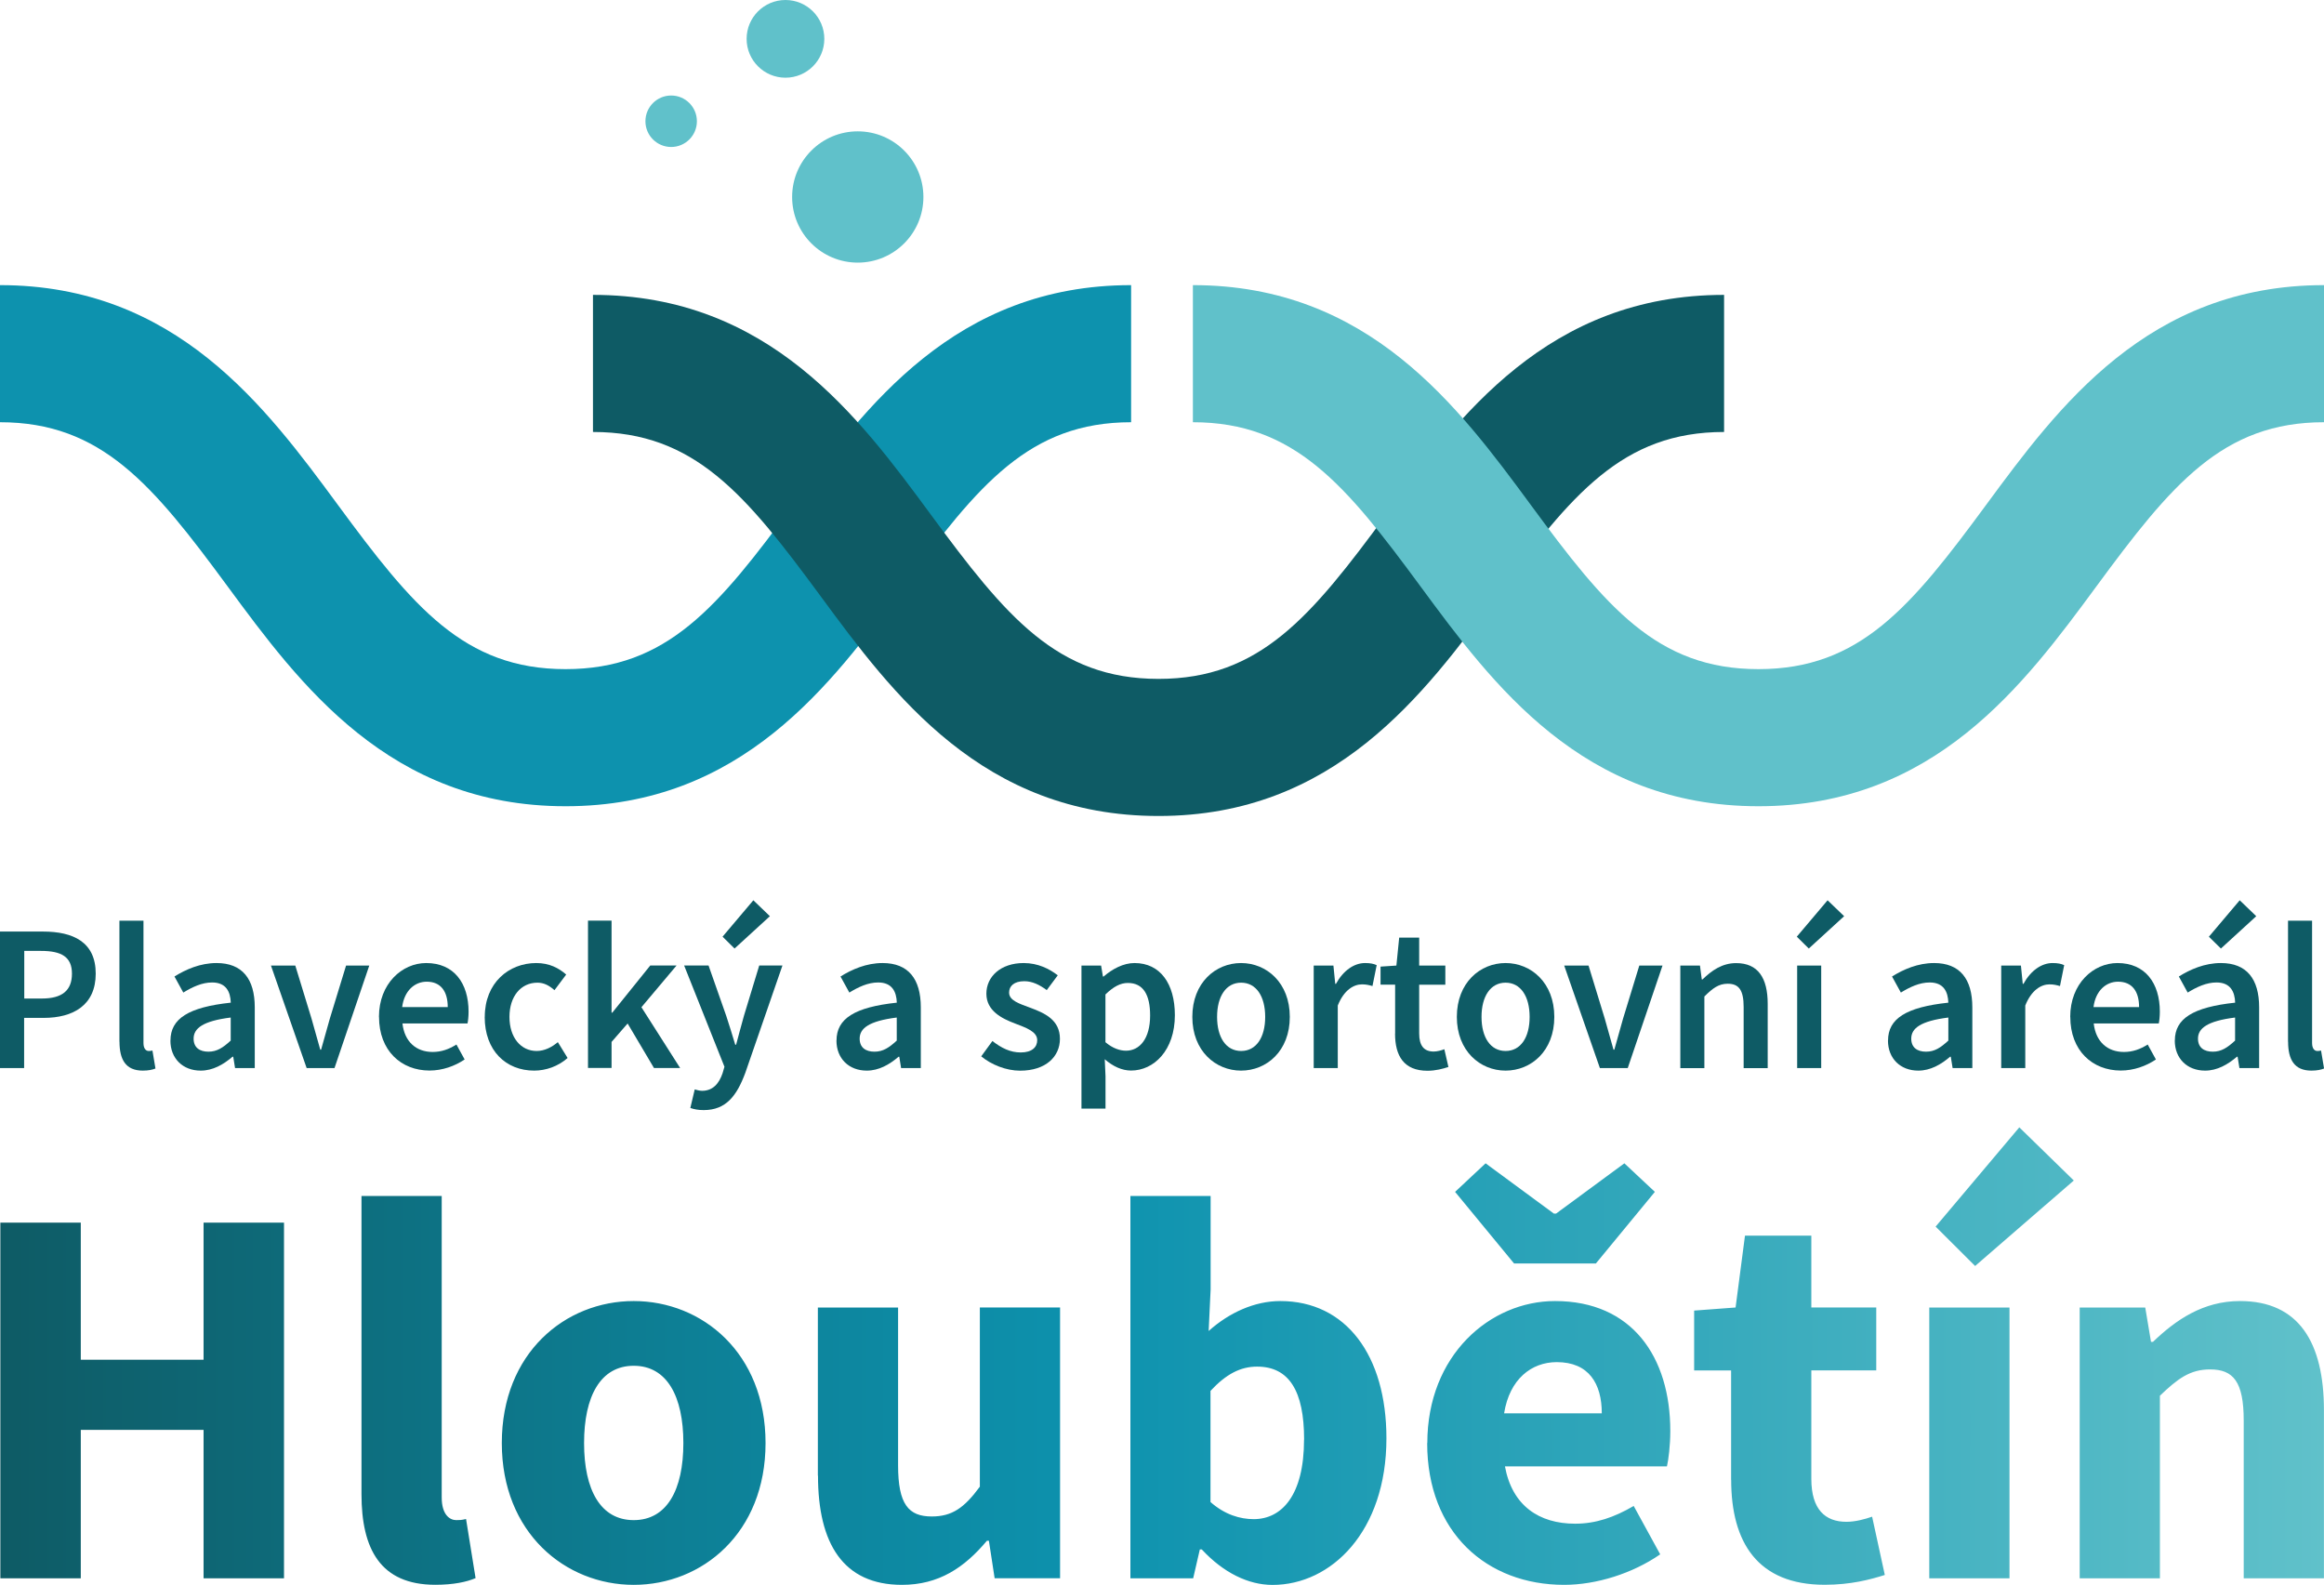
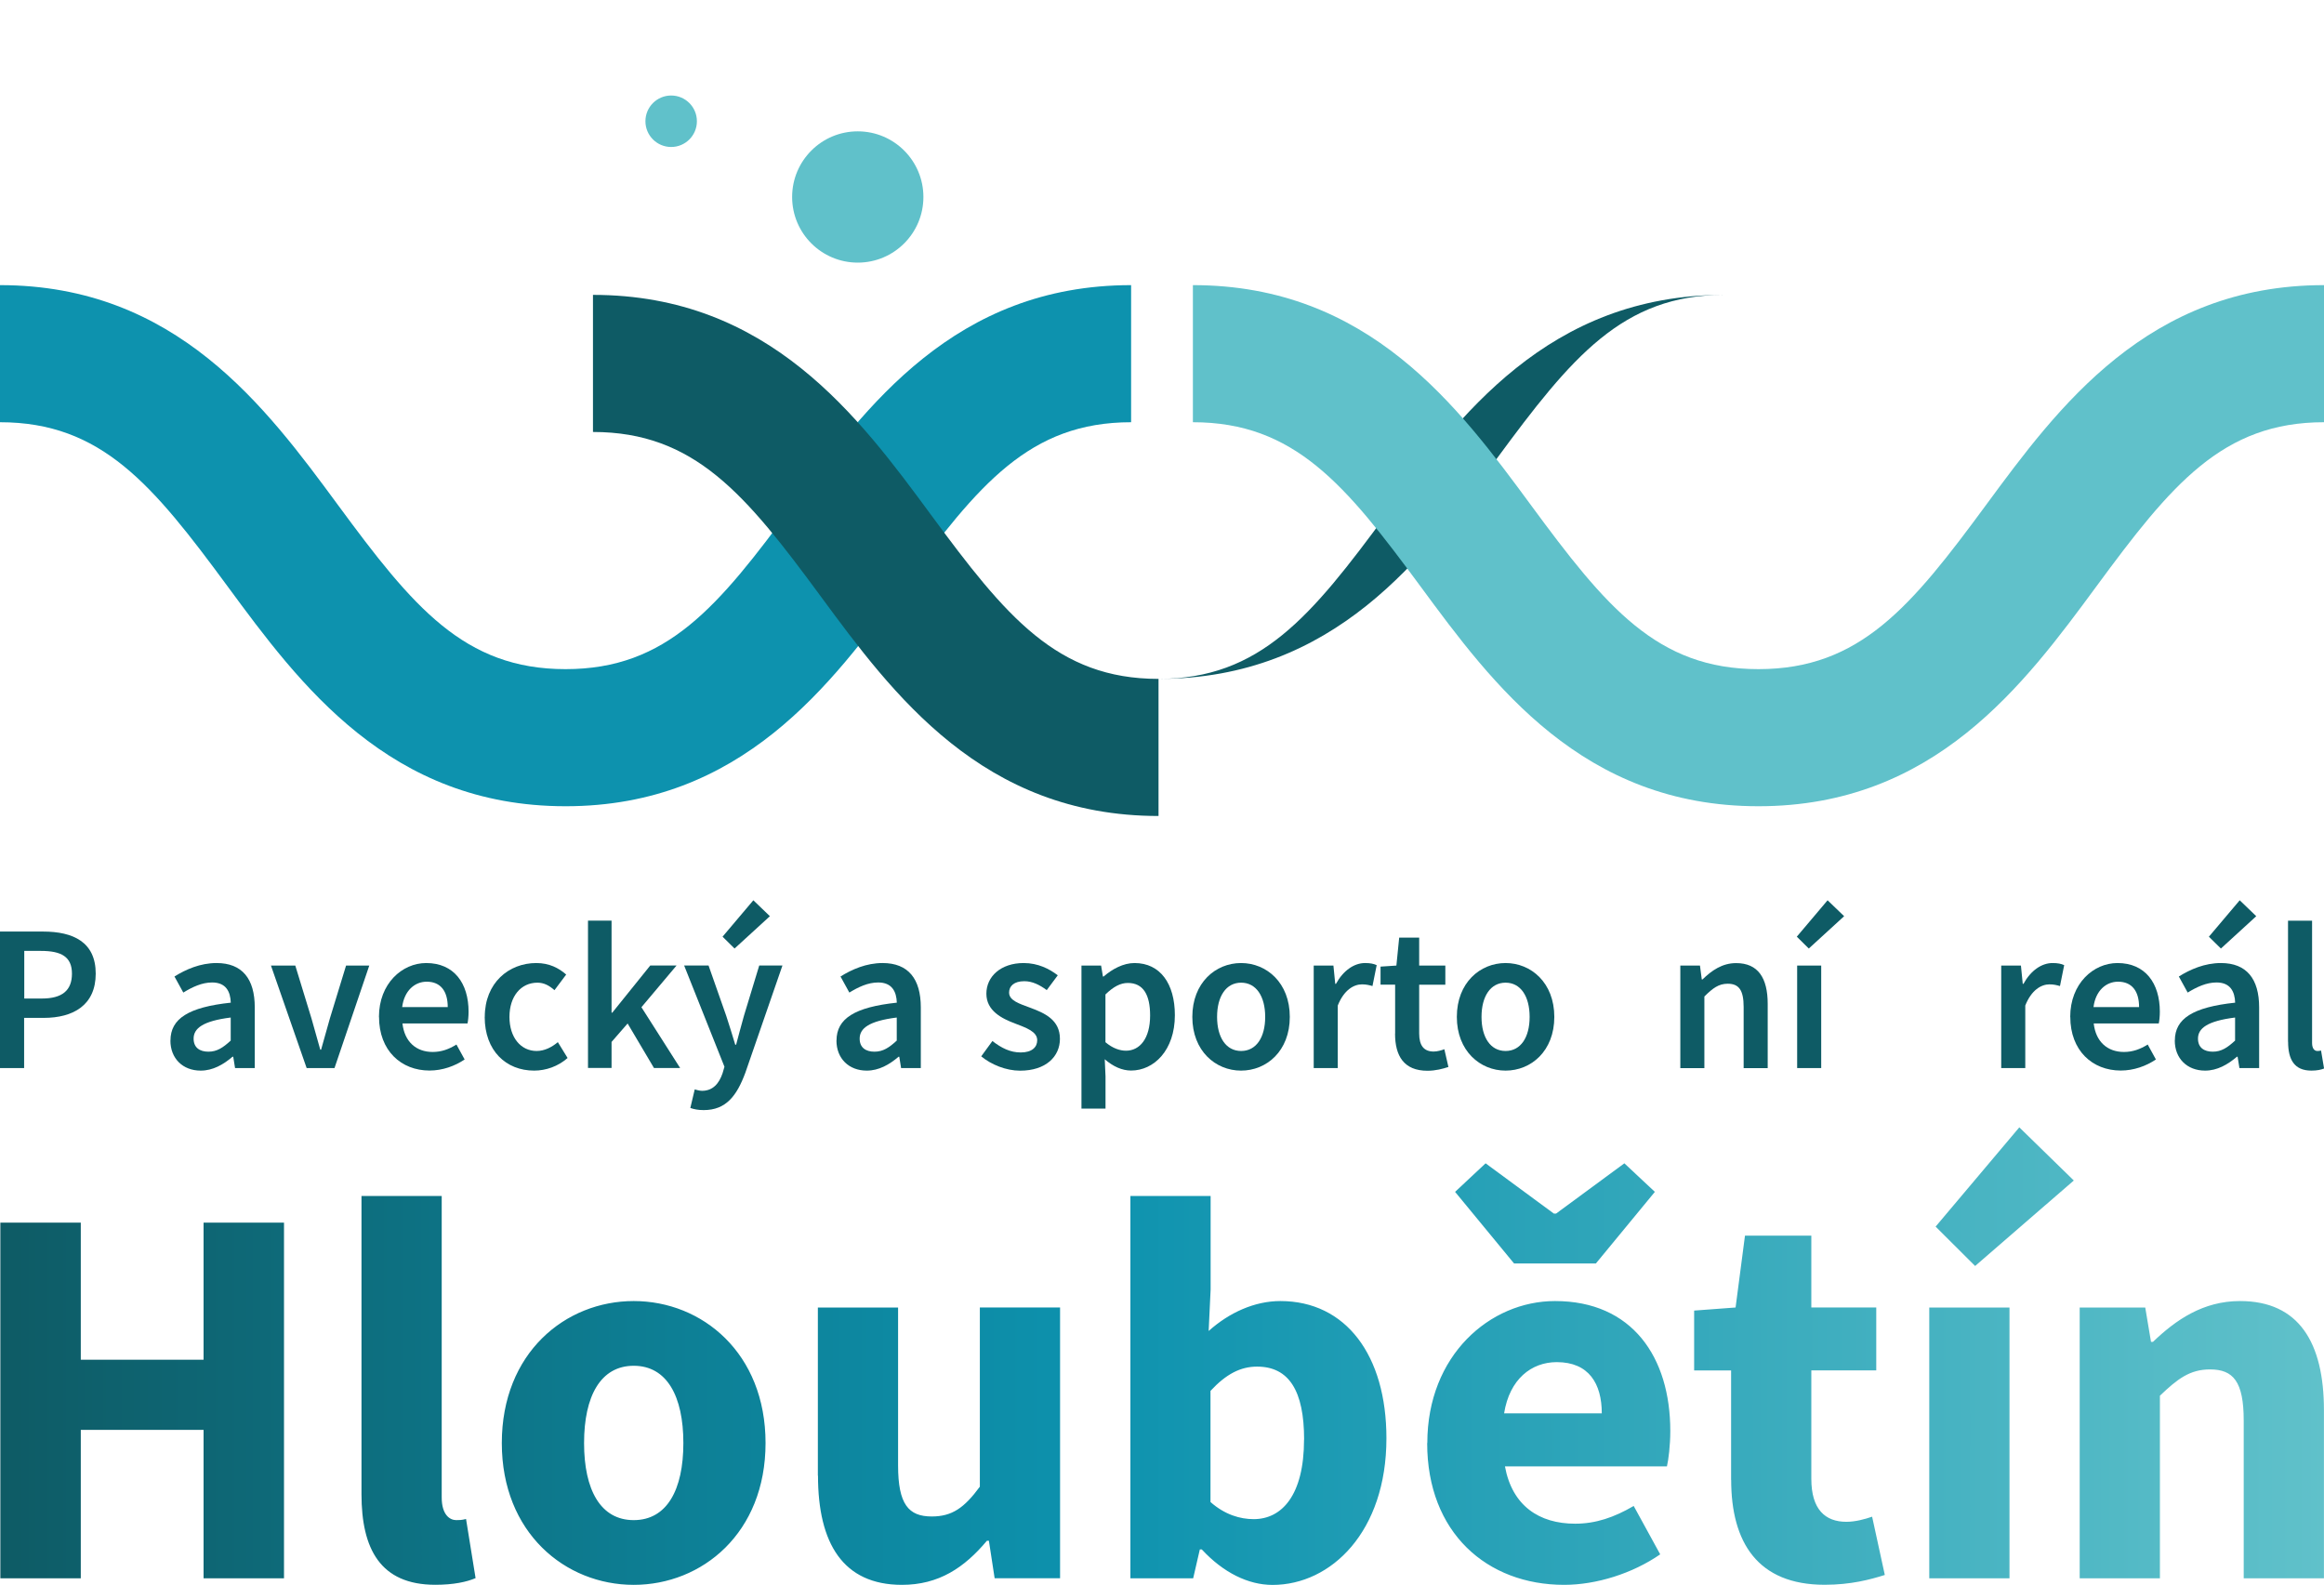
<svg xmlns="http://www.w3.org/2000/svg" id="Layer_1" viewBox="0 0 331.41 226">
  <defs>
    <style>.cls-1{fill:url(#Nepojmenovaný_přechod_35);}.cls-1,.cls-2,.cls-3,.cls-4{stroke-width:0px;}.cls-2{fill:#0d92ae;}.cls-3{fill:#60c1ca;}.cls-4{fill:#0e5b65;}</style>
    <linearGradient id="Nepojmenovaný_přechod_35" x1=".05" y1="193.38" x2="331.41" y2="193.38" gradientUnits="userSpaceOnUse">
      <stop offset="0" stop-color="#0e5b65" />
      <stop offset=".29" stop-color="#0d7f95" />
      <stop offset=".47" stop-color="#0d92ae" />
      <stop offset="1" stop-color="#60c1ca" />
    </linearGradient>
  </defs>
  <path class="cls-4" d="M0,132.84h6.13c4.32,0,7.52,1.5,7.52,6s-3.21,6.31-7.41,6.31h-2.8v7.16H0v-19.47ZM5.97,142.39c2.9,0,4.29-1.15,4.29-3.55s-1.51-3.24-4.41-3.24h-2.39v6.79h2.51Z" />
-   <path class="cls-4" d="M17.03,148.55v-17.26h3.43v17.44c0,.84.38,1.14.74,1.14.16,0,.27,0,.54-.06l.43,2.56c-.42.17-.99.3-1.81.3-2.43,0-3.32-1.57-3.32-4.12Z" />
  <path class="cls-4" d="M24.31,148.38c0-3.13,2.59-4.76,8.6-5.4-.05-1.57-.68-2.88-2.66-2.88-1.45,0-2.82.65-4.11,1.44l-1.26-2.29c1.61-1.01,3.68-1.92,6-1.92,3.66,0,5.45,2.25,5.45,6.32v8.66h-2.81l-.26-1.62h-.1c-1.31,1.12-2.81,1.98-4.54,1.98-2.56,0-4.32-1.74-4.32-4.29ZM32.9,148.39v-3.29c-3.97.5-5.29,1.54-5.29,3.01,0,1.29.88,1.86,2.11,1.86s2.09-.58,3.18-1.58Z" />
  <path class="cls-4" d="M38.63,137.69h3.48l2.32,7.58c.4,1.44.83,2.94,1.24,4.41h.12c.4-1.46.83-2.96,1.24-4.41l2.32-7.58h3.31l-4.96,14.62h-3.97l-5.09-14.62Z" />
  <path class="cls-4" d="M54.04,145.01c0-4.75,3.3-7.68,6.74-7.68,3.95,0,6.04,2.86,6.04,6.94,0,.65-.07,1.31-.15,1.67h-9.28c.29,2.6,1.95,4.07,4.31,4.07,1.25,0,2.32-.39,3.39-1.06l1.17,2.13c-1.39.94-3.16,1.58-5.01,1.58-4.04,0-7.2-2.83-7.2-7.66ZM63.85,143.61c0-2.25-1-3.62-3-3.62-1.7,0-3.2,1.27-3.5,3.62h6.5Z" />
  <path class="cls-4" d="M69.13,145.01c0-4.87,3.44-7.68,7.34-7.68,1.86,0,3.21.71,4.27,1.64l-1.67,2.23c-.77-.68-1.51-1.07-2.43-1.07-2.36,0-3.99,1.95-3.99,4.88s1.61,4.86,3.88,4.86c1.14,0,2.19-.56,3.02-1.26l1.39,2.26c-1.37,1.21-3.11,1.8-4.77,1.8-3.99,0-7.05-2.81-7.05-7.66Z" />
  <path class="cls-4" d="M83.85,131.28h3.36v13.13h.1l5.42-6.73h3.75l-5.01,5.95,5.52,8.67h-3.73l-3.76-6.35-2.29,2.63v3.71h-3.36v-21.03Z" />
  <path class="cls-4" d="M98.44,158.01l.63-2.66c.28.08.7.2,1.05.2,1.54,0,2.43-1.05,2.92-2.51l.27-.92-5.75-14.44h3.48l2.52,7.17c.44,1.3.86,2.74,1.29,4.13h.12c.37-1.36.74-2.8,1.12-4.13l2.18-7.17h3.31l-5.29,15.29c-1.22,3.29-2.75,5.33-5.94,5.33-.8,0-1.37-.12-1.9-.3ZM103.04,133.57l4.39-5.19,2.36,2.27-5.04,4.61-1.71-1.69Z" />
  <path class="cls-4" d="M119.29,148.38c0-3.13,2.59-4.76,8.6-5.4-.05-1.57-.68-2.88-2.66-2.88-1.45,0-2.82.65-4.11,1.44l-1.26-2.29c1.61-1.01,3.68-1.92,6-1.92,3.66,0,5.45,2.25,5.45,6.32v8.66h-2.81l-.26-1.62h-.1c-1.31,1.12-2.81,1.98-4.54,1.98-2.56,0-4.32-1.74-4.32-4.29ZM127.88,148.39v-3.29c-3.97.5-5.29,1.54-5.29,3.01,0,1.29.88,1.86,2.11,1.86s2.09-.58,3.18-1.58Z" />
  <path class="cls-4" d="M139.93,150.63l1.59-2.18c1.3,1.01,2.55,1.63,4.04,1.63,1.6,0,2.35-.75,2.35-1.75,0-1.23-1.58-1.77-3.14-2.37-1.92-.72-4.11-1.82-4.11-4.26s2.05-4.37,5.32-4.37c2.04,0,3.67.83,4.86,1.75l-1.57,2.11c-1.02-.75-2.05-1.27-3.2-1.27-1.47,0-2.17.7-2.17,1.62,0,1.15,1.48,1.59,3.06,2.18,1.98.74,4.19,1.69,4.19,4.42,0,2.51-1.99,4.54-5.68,4.54-2,0-4.11-.86-5.54-2.04Z" />
  <path class="cls-4" d="M154.21,137.69h2.81l.26,1.56h.1c1.23-1.06,2.8-1.92,4.41-1.92,3.65,0,5.75,2.93,5.75,7.44,0,5-2.99,7.89-6.24,7.89-1.3,0-2.57-.58-3.76-1.61l.11,2.43v4.61h-3.43v-20.41ZM164.01,144.81c0-2.92-.95-4.64-3.18-4.64-1.06,0-2.06.54-3.19,1.64v6.81c1.05.89,2.08,1.21,2.93,1.21,1.95,0,3.44-1.71,3.44-5.02Z" />
  <path class="cls-4" d="M170.03,145.01c0-4.87,3.31-7.68,6.95-7.68s6.95,2.81,6.95,7.68-3.31,7.66-6.95,7.66-6.95-2.81-6.95-7.66ZM180.42,145.01c0-2.93-1.28-4.88-3.43-4.88s-3.43,1.95-3.43,4.88,1.28,4.86,3.43,4.86,3.43-1.93,3.43-4.86Z" />
  <path class="cls-4" d="M187.34,137.69h2.81l.26,2.61h.1c1.04-1.9,2.59-2.97,4.15-2.97.75,0,1.22.1,1.66.3l-.6,2.98c-.51-.14-.89-.24-1.5-.24-1.17,0-2.57.8-3.45,3.02v8.92h-3.43v-14.62Z" />
  <path class="cls-4" d="M198.95,147.38v-6.97h-2.08v-2.57l2.26-.15.4-3.99h2.85v3.99h3.73v2.73h-3.73v6.96c0,1.72.67,2.57,2.07,2.57.5,0,1.1-.17,1.52-.33l.58,2.53c-.8.26-1.82.54-2.99.54-3.37,0-4.62-2.13-4.62-5.29Z" />
  <path class="cls-4" d="M207.75,145.01c0-4.87,3.31-7.68,6.95-7.68s6.95,2.81,6.95,7.68-3.31,7.66-6.95,7.66-6.95-2.81-6.95-7.66ZM218.13,145.01c0-2.93-1.28-4.88-3.43-4.88s-3.43,1.95-3.43,4.88,1.28,4.86,3.43,4.86,3.43-1.93,3.43-4.86Z" />
-   <path class="cls-4" d="M223.05,137.69h3.48l2.32,7.58c.4,1.44.83,2.94,1.24,4.41h.12c.4-1.46.83-2.96,1.24-4.41l2.32-7.58h3.31l-4.96,14.62h-3.97l-5.09-14.62Z" />
  <path class="cls-4" d="M239.61,137.69h2.81l.26,1.98h.1c1.31-1.27,2.8-2.33,4.8-2.33,3.13,0,4.5,2.12,4.5,5.81v9.17h-3.43v-8.73c0-2.41-.69-3.31-2.27-3.31-1.29,0-2.13.63-3.33,1.82v10.22h-3.43v-14.62Z" />
  <path class="cls-4" d="M256.23,133.57l4.39-5.19,2.36,2.27-5.04,4.61-1.71-1.69ZM256.28,137.69h3.43v14.62h-3.43v-14.62Z" />
-   <path class="cls-4" d="M269.24,148.38c0-3.13,2.59-4.76,8.6-5.4-.05-1.57-.68-2.88-2.66-2.88-1.45,0-2.82.65-4.11,1.44l-1.26-2.29c1.61-1.01,3.68-1.92,6-1.92,3.66,0,5.45,2.25,5.45,6.32v8.66h-2.81l-.26-1.62h-.1c-1.31,1.12-2.81,1.98-4.54,1.98-2.56,0-4.32-1.74-4.32-4.29ZM277.84,148.39v-3.29c-3.97.5-5.29,1.54-5.29,3.01,0,1.29.88,1.86,2.11,1.86s2.09-.58,3.18-1.58Z" />
  <path class="cls-4" d="M285.38,137.69h2.81l.26,2.61h.1c1.04-1.9,2.59-2.97,4.15-2.97.75,0,1.22.1,1.66.3l-.6,2.98c-.51-.14-.89-.24-1.5-.24-1.17,0-2.57.8-3.45,3.02v8.92h-3.43v-14.62Z" />
  <path class="cls-4" d="M295.22,145.01c0-4.75,3.3-7.68,6.74-7.68,3.95,0,6.04,2.86,6.04,6.94,0,.65-.07,1.31-.15,1.67h-9.28c.29,2.6,1.95,4.07,4.31,4.07,1.25,0,2.32-.39,3.39-1.06l1.17,2.13c-1.39.94-3.16,1.58-5.01,1.58-4.04,0-7.2-2.83-7.2-7.66ZM305.04,143.61c0-2.25-1-3.62-3-3.62-1.7,0-3.2,1.27-3.5,3.62h6.5Z" />
  <path class="cls-4" d="M310.14,148.38c0-3.13,2.59-4.76,8.6-5.4-.05-1.57-.68-2.88-2.66-2.88-1.45,0-2.82.65-4.11,1.44l-1.26-2.29c1.61-1.01,3.68-1.92,6-1.92,3.66,0,5.45,2.25,5.45,6.32v8.66h-2.81l-.26-1.62h-.1c-1.31,1.12-2.81,1.98-4.54,1.98-2.56,0-4.32-1.74-4.32-4.29ZM318.73,148.39v-3.29c-3.97.5-5.29,1.54-5.29,3.01,0,1.29.88,1.86,2.11,1.86s2.09-.58,3.18-1.58ZM315,133.57l4.39-5.19,2.36,2.27-5.04,4.61-1.72-1.69Z" />
  <path class="cls-4" d="M326.28,148.55v-17.26h3.43v17.44c0,.84.38,1.14.74,1.14.16,0,.27,0,.54-.06l.43,2.56c-.42.17-.99.3-1.81.3-2.43,0-3.32-1.57-3.32-4.12Z" />
  <path class="cls-1" d="M.05,174.35h11.47v19.55h17.51v-19.55h11.47v50.72h-11.47v-21.17H11.52v21.17H.05v-50.72ZM51.55,213.07v-42.52h11.44v42.99c0,2.45,1.14,3.23,2.07,3.23.44,0,.75,0,1.4-.16l1.36,8.43c-1.26.54-3.14.95-5.74.95-7.85,0-10.53-5.12-10.53-12.93ZM71.56,205.78c0-12.84,9.04-20.25,18.81-20.25s18.8,7.42,18.8,20.25-9.04,20.22-18.8,20.22-18.81-7.42-18.81-20.22ZM97.45,205.78c0-6.68-2.35-11.02-7.08-11.02s-7.08,4.34-7.08,11.02,2.35,10.99,7.08,10.99,7.08-4.31,7.08-10.99ZM116.63,210.43v-23.97h11.44v22.5c0,5.56,1.49,7.29,4.8,7.29,2.88,0,4.63-1.21,6.86-4.25v-25.55h11.44v38.61h-9.33l-.82-5.35h-.28c-3.22,3.84-6.86,6.29-12.12,6.29-8.4,0-11.97-5.92-11.97-15.57ZM171.38,220.95h-.28l-.95,4.12h-8.95v-54.52h11.44v13.32l-.28,5.93c2.93-2.63,6.57-4.27,10.22-4.27,9.35,0,15.13,7.73,15.13,19.57,0,13.31-7.88,20.91-16.24,20.91-3.45,0-7.01-1.74-10.08-5.05ZM185.97,205.28c0-6.93-2.14-10.4-6.71-10.4-2.35,0-4.4,1.05-6.64,3.46v15.85c2.05,1.81,4.23,2.44,6.16,2.44,3.99,0,7.18-3.37,7.18-11.36ZM203.54,205.78c0-12.52,8.94-20.25,18.21-20.25,11,0,16.44,7.99,16.44,18.53,0,2.06-.26,4.12-.48,5.05h-23.1c1.03,5.6,4.86,8.17,10.01,8.17,2.92,0,5.55-.89,8.35-2.53l3.78,6.9c-3.96,2.74-9.12,4.35-13.7,4.35-11.01,0-19.53-7.44-19.53-20.22ZM207.5,169.96l4.35-4.07,9.74,7.17h.31l9.74-7.17,4.35,4.07-8.41,10.21h-11.67l-8.41-10.21ZM228.42,201.54c0-4.24-1.85-7.3-6.42-7.3-3.61,0-6.73,2.42-7.51,7.3h13.93ZM246.86,211.03v-15.6h-5.27v-8.54l5.91-.44,1.34-10.25h9.46v10.25h9.26v8.97h-9.26v15.46c0,4.38,1.99,6.13,5,6.13,1.27,0,2.65-.37,3.67-.73l1.81,8.31c-2.05.65-4.83,1.4-8.58,1.4-9.54,0-13.33-6.03-13.33-14.97ZM275.12,186.46h11.44v38.61h-11.44v-38.61ZM276.02,174.92l11.94-14.16,7.77,7.58-14.07,12.19-5.63-5.61ZM296.59,186.46h9.33l.82,4.89h.28c3.25-3.12,7.14-5.82,12.41-5.82,8.4,0,11.97,5.92,11.97,15.57v23.97h-11.44v-22.5c0-5.56-1.49-7.29-4.8-7.29-2.88,0-4.63,1.34-7.15,3.75v26.04h-11.44v-38.61Z" />
  <path class="cls-2" d="M80.65,114.97c-25.1,0-37.91-17.39-48.2-31.36C21.77,69.1,14.48,60.21,0,60.21v-19.55c25.1,0,37.91,17.39,48.2,31.36,10.68,14.51,17.97,23.4,32.45,23.4s21.77-8.89,32.45-23.4c10.29-13.97,23.09-31.36,48.2-31.36v19.55c-14.49,0-21.77,8.89-32.45,23.4-10.29,13.97-23.09,31.36-48.2,31.36Z" />
-   <path class="cls-4" d="M165.21,116.36c-25.1,0-37.91-17.39-48.2-31.36-10.68-14.51-17.97-23.4-32.45-23.4v-19.55c25.1,0,37.91,17.39,48.2,31.36,10.68,14.51,17.97,23.4,32.45,23.4s21.77-8.89,32.45-23.4c10.29-13.97,23.09-31.36,48.2-31.36v19.55c-14.48,0-21.77,8.89-32.45,23.4-10.29,13.97-23.09,31.36-48.2,31.36Z" />
+   <path class="cls-4" d="M165.21,116.36c-25.1,0-37.91-17.39-48.2-31.36-10.68-14.51-17.97-23.4-32.45-23.4v-19.55c25.1,0,37.91,17.39,48.2,31.36,10.68,14.51,17.97,23.4,32.45,23.4s21.77-8.89,32.45-23.4c10.29-13.97,23.09-31.36,48.2-31.36c-14.48,0-21.77,8.89-32.45,23.4-10.29,13.97-23.09,31.36-48.2,31.36Z" />
  <path class="cls-3" d="M250.76,114.97c-25.1,0-37.91-17.39-48.2-31.36-10.68-14.51-17.97-23.4-32.45-23.4v-19.55c25.1,0,37.91,17.39,48.2,31.36,10.68,14.51,17.97,23.4,32.45,23.4s21.77-8.89,32.45-23.4c10.29-13.97,23.09-31.36,48.2-31.36v19.55c-14.49,0-21.77,8.89-32.45,23.4-10.29,13.97-23.09,31.36-48.2,31.36Z" />
  <circle class="cls-3" cx="122.32" cy="28.09" r="9.36" />
  <circle class="cls-3" cx="95.71" cy="17.29" r="3.67" />
-   <circle class="cls-3" cx="112.01" cy="5.54" r="5.54" />
</svg>